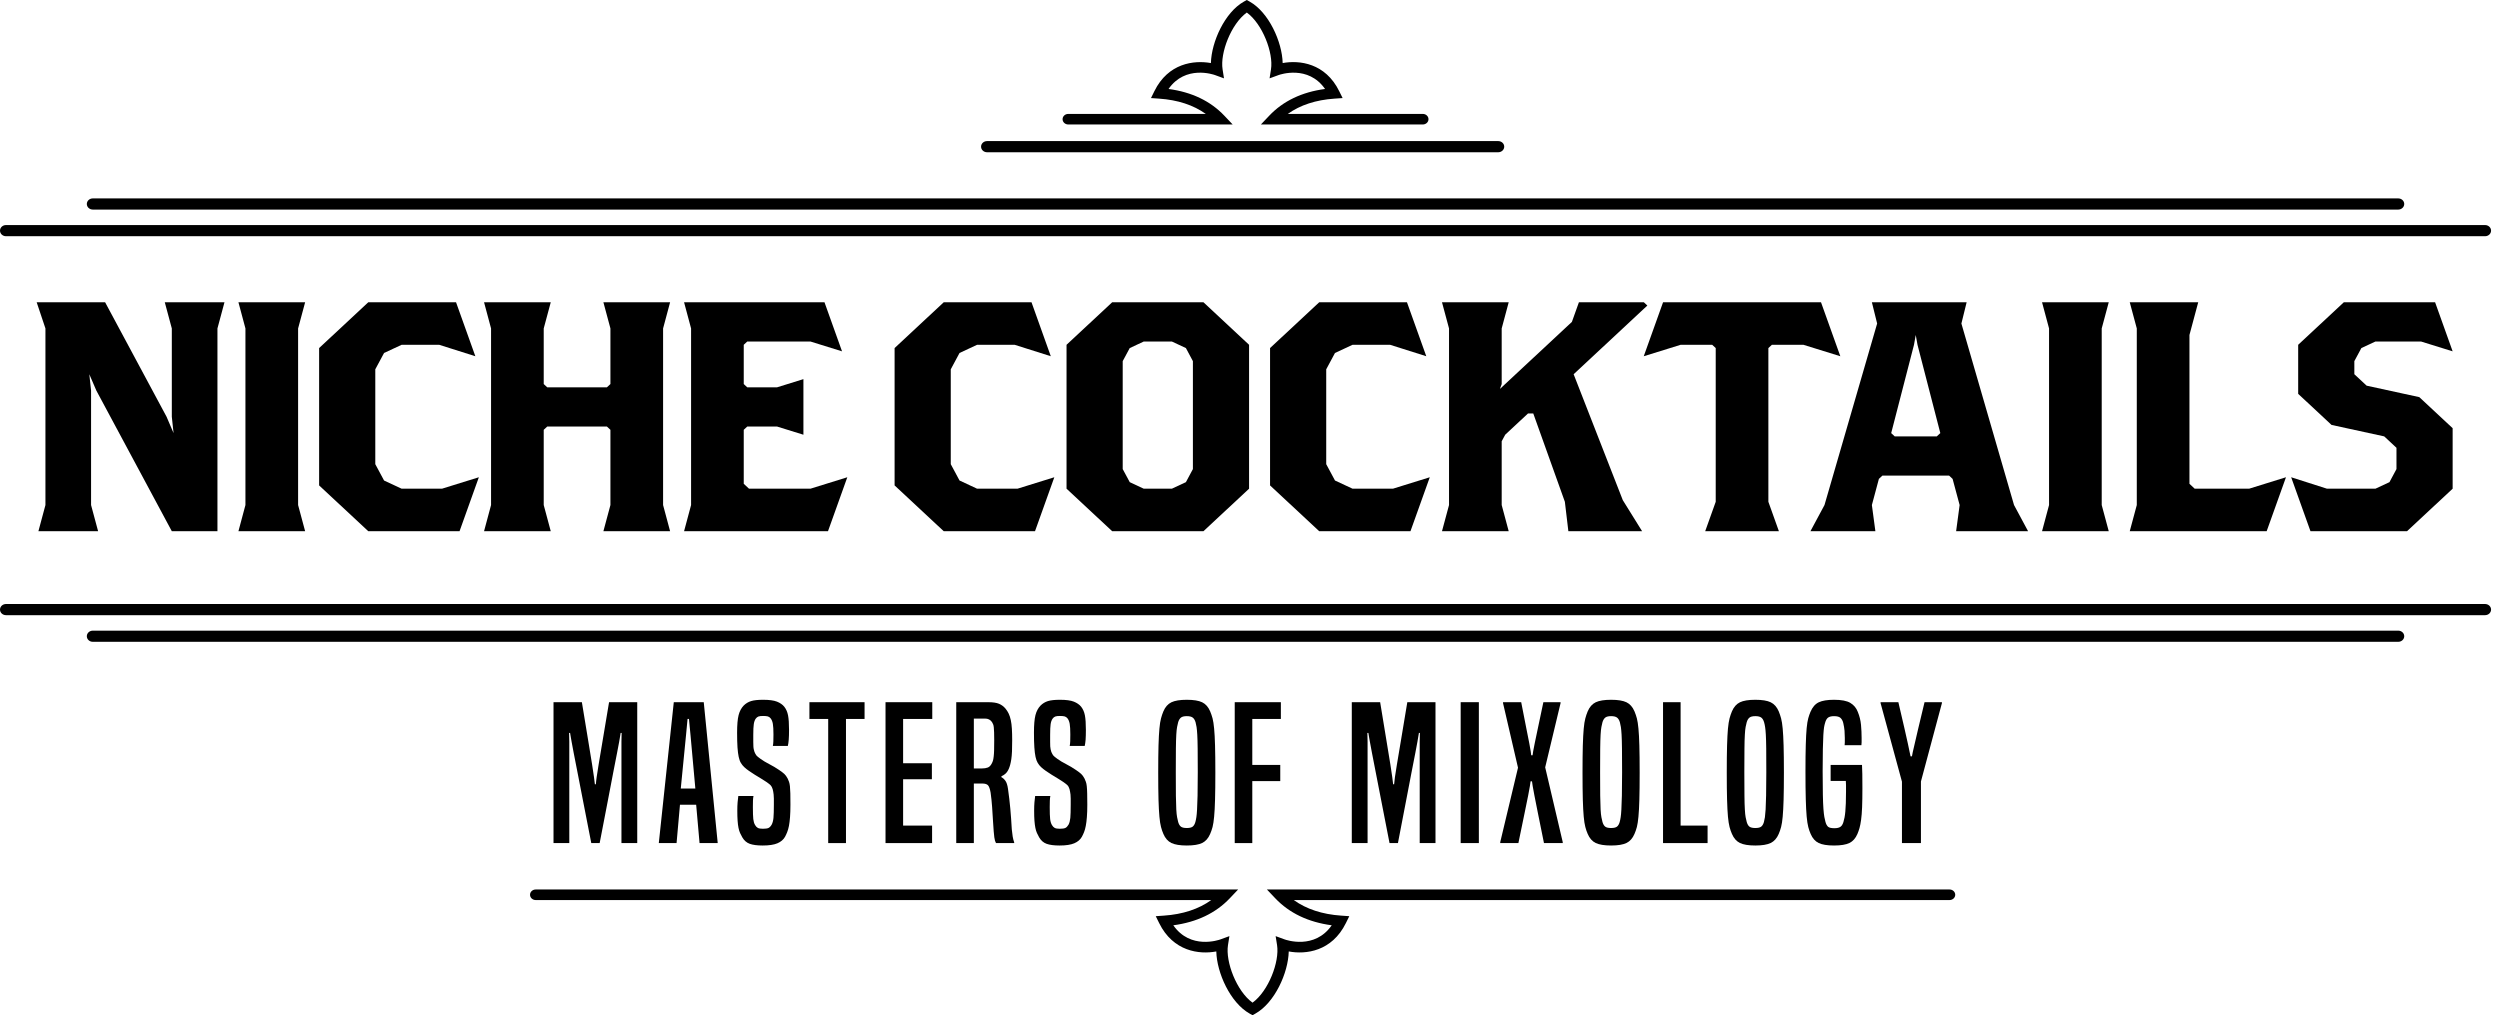
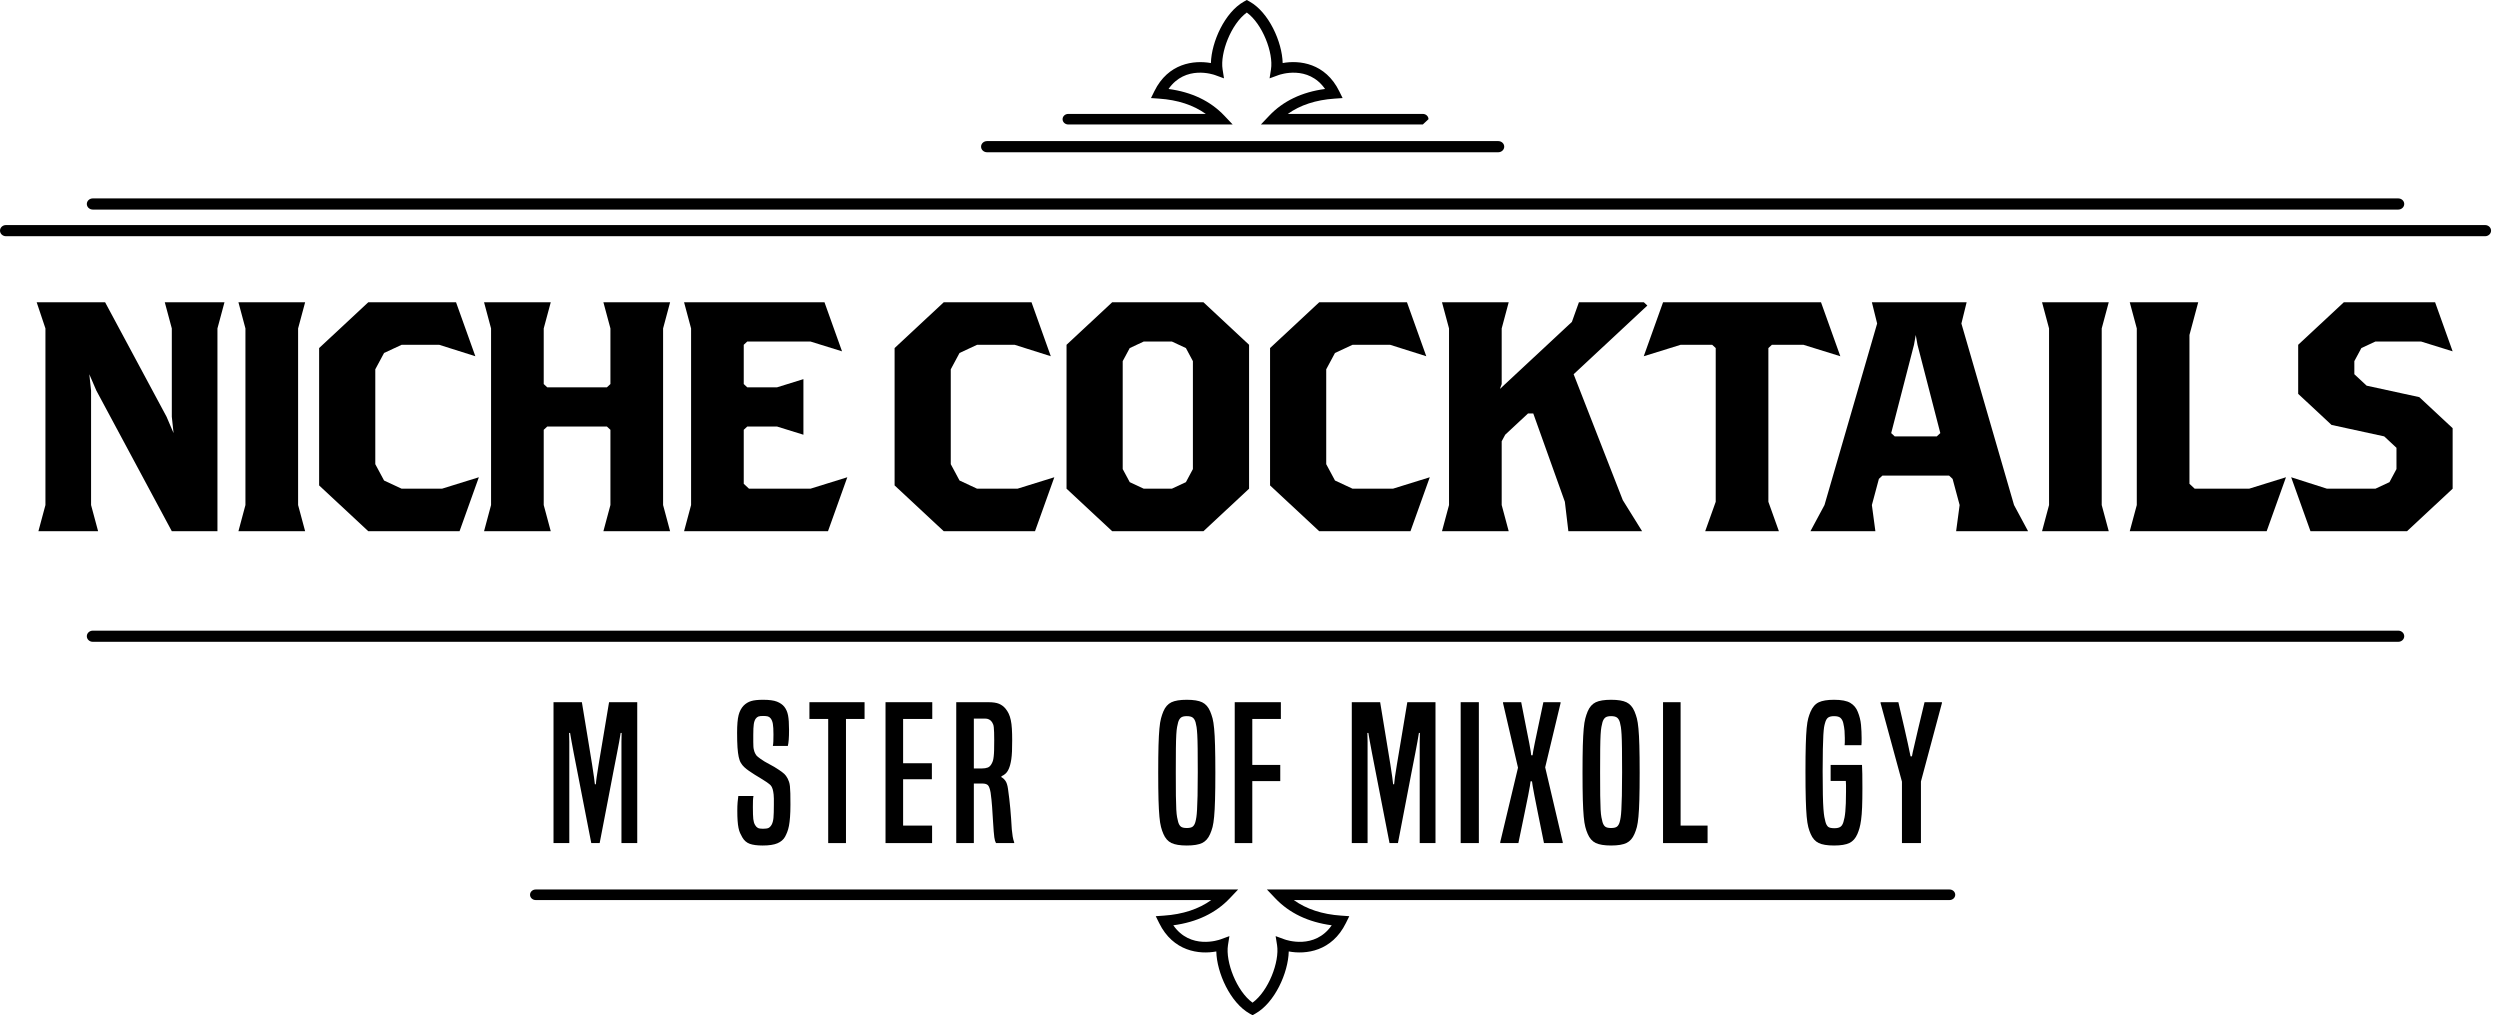
<svg xmlns="http://www.w3.org/2000/svg" viewBox="0 0 229 93" version="1.1">
  <path d="M137.238,13.947 L90.415,13.947 C90.112,13.947 89.866,13.717 89.866,13.434 C89.866,13.152 90.112,12.924 90.415,12.924 L137.238,12.924 C137.541,12.924 137.787,13.152 137.787,13.434 C137.787,13.717 137.541,13.947 137.238,13.947" />
  <path d="M219.679,19.197 L8.502,19.197 C8.199,19.197 7.953,18.968 7.953,18.685 C7.953,18.403 8.199,18.174 8.502,18.174 L219.679,18.174 C219.982,18.174 220.228,18.403 220.228,18.685 C220.228,18.968 219.982,19.197 219.679,19.197" />
  <path d="M227.633,21.638 L0.549,21.638 C0.246,21.638 -0,21.409 -0,21.126 C-0,20.844 0.246,20.615 0.549,20.615 L227.633,20.615 C227.936,20.615 228.182,20.844 228.182,21.126 C228.182,21.409 227.936,21.638 227.633,21.638" />
  <path d="M219.679,58.79 L8.502,58.79 C8.199,58.79 7.953,58.561 7.953,58.278 C7.953,57.996 8.199,57.767 8.502,57.767 L219.679,57.767 C219.982,57.767 220.228,57.996 220.228,58.278 C220.228,58.561 219.982,58.79 219.679,58.79" />
-   <path d="M227.633,56.35 L0.549,56.35 C0.246,56.35 -0,56.121 -0,55.838 C-0,55.556 0.246,55.327 0.549,55.327 L227.633,55.327 C227.936,55.327 228.182,55.556 228.182,55.838 C228.182,56.121 227.936,56.35 227.633,56.35" />
  <polygon points="19.918 30.085 19.918 48.659 15.738 48.659 8.825 35.777 8.181 34.279 8.342 35.777 8.342 46.263 8.986 48.659 3.518 48.659 4.162 46.263 4.162 30.085 3.359 27.688 9.628 27.688 15.256 38.173 15.898 39.672 15.738 38.173 15.738 30.085 15.094 27.688 20.562 27.688" />
  <polygon points="21.84 48.659 22.482 46.262 22.482 30.085 21.84 27.688 27.95 27.688 27.306 30.085 27.306 46.262 27.95 48.659" />
  <polygon points="42.094 48.659 33.735 48.659 29.232 44.465 29.232 31.882 33.735 27.688 41.773 27.688 43.542 32.631 40.23 31.583 36.79 31.583 35.18 32.332 34.377 33.829 34.377 42.518 35.18 44.015 36.79 44.765 40.487 44.765 43.863 43.716" />
  <polygon points="55.271 48.659 55.915 46.262 55.915 39.371 55.594 39.072 50.126 39.072 49.805 39.371 49.805 46.262 50.449 48.659 44.339 48.659 44.981 46.262 44.981 30.085 44.339 27.688 50.449 27.688 49.805 30.085 49.805 35.178 50.126 35.477 55.594 35.477 55.915 35.178 55.915 30.085 55.271 27.688 61.381 27.688 60.739 30.085 60.739 46.262 61.381 48.659" />
  <polygon points="75.844 48.659 62.661 48.659 63.303 46.262 63.303 30.085 62.661 27.688 75.523 27.688 77.13 32.182 74.237 31.283 68.448 31.283 68.127 31.583 68.127 35.178 68.448 35.477 71.182 35.477 73.593 34.729 73.593 39.821 71.182 39.072 68.448 39.072 68.127 39.371 68.127 44.315 68.609 44.765 74.237 44.765 77.613 43.716" />
  <polygon points="94.807 48.659 86.446 48.659 81.945 44.465 81.945 31.882 86.446 27.688 94.486 27.688 96.253 32.631 92.943 31.583 89.501 31.583 87.893 32.332 87.09 33.829 87.09 42.518 87.893 44.015 89.501 44.765 93.2 44.765 96.576 43.716" />
  <path d="M110.236,48.659 L101.876,48.659 L97.695,44.765 L97.695,31.583 L101.876,27.688 L110.236,27.688 L114.415,31.583 L114.415,44.765 L110.236,48.659 Z M109.27,33.081 L108.629,31.882 L107.343,31.283 L104.769,31.283 L103.484,31.882 L102.84,33.081 L102.84,42.967 L103.484,44.165 L104.769,44.765 L107.343,44.765 L108.629,44.165 L109.27,42.967 L109.27,33.081 Z" />
  <polygon points="129.199 48.659 120.84 48.659 116.337 44.465 116.337 31.882 120.84 27.688 128.878 27.688 130.647 32.631 127.334 31.583 123.895 31.583 122.285 32.332 121.482 33.829 121.482 42.518 122.285 44.015 123.895 44.765 127.592 44.765 130.968 43.716" />
  <polygon points="144.145 34.279 148.648 45.813 150.417 48.659 143.662 48.659 143.342 45.963 140.448 37.874 139.965 37.874 137.876 39.821 137.555 40.42 137.555 46.262 138.197 48.659 132.086 48.659 132.731 46.262 132.731 30.085 132.086 27.688 138.197 27.688 137.555 30.085 137.555 35.178 137.393 35.627 143.986 29.486 144.628 27.688 150.576 27.688 150.897 27.988" />
  <polygon points="165.198 31.584 162.305 31.584 161.983 31.883 161.983 45.964 162.947 48.66 156.195 48.66 157.16 45.964 157.16 31.883 156.839 31.584 153.943 31.584 150.567 32.632 152.336 27.689 166.805 27.689 168.574 32.632" />
  <path d="M179.181,48.659 L179.502,46.262 L178.858,43.866 L178.537,43.567 L172.427,43.567 L172.106,43.866 L171.464,46.262 L171.785,48.659 L165.836,48.659 L167.123,46.262 L171.946,29.635 L171.464,27.688 L180.144,27.688 L179.664,29.635 L184.485,46.262 L185.772,48.659 L179.181,48.659 Z M175.643,31.583 L175.482,30.684 L175.322,31.583 L173.233,39.672 L173.554,39.972 L177.412,39.972 L177.733,39.672 L175.643,31.583 Z" />
  <polygon points="187.051 48.659 187.693 46.262 187.693 30.085 187.051 27.688 193.161 27.688 192.517 30.085 192.517 46.262 193.161 48.659" />
  <polygon points="207.626 48.659 195.085 48.659 195.73 46.262 195.73 30.085 195.085 27.688 201.357 27.688 200.554 30.684 200.554 44.315 201.034 44.765 206.019 44.765 209.395 43.716" />
  <polygon points="220.482 48.659 211.64 48.659 209.871 43.716 213.152 44.765 217.589 44.765 218.875 44.165 219.517 42.967 219.517 41.019 218.392 39.972 213.568 38.923 210.513 36.076 210.513 31.583 214.695 27.688 223.055 27.688 224.662 32.182 221.768 31.283 217.589 31.283 216.302 31.882 215.658 33.081 215.658 34.279 216.785 35.328 221.607 36.377 224.662 39.222 224.662 44.765" />
  <path d="M56.925,77.227 L56.925,68.839 L56.925,67.926 C56.925,67.625 56.929,67.362 56.942,67.134 L56.851,67.134 C56.838,67.213 56.823,67.308 56.806,67.416 C56.787,67.523 56.757,67.703 56.715,67.952 C56.67,68.203 56.606,68.543 56.521,68.975 C56.436,69.407 56.323,69.985 56.183,70.705 C56.043,71.427 55.873,72.32 55.671,73.382 C55.469,74.445 55.222,75.726 54.929,77.227 L54.161,77.227 C53.868,75.726 53.617,74.445 53.411,73.382 C53.203,72.32 53.03,71.427 52.89,70.705 C52.75,69.985 52.637,69.404 52.55,68.966 C52.465,68.53 52.401,68.188 52.359,67.944 C52.316,67.7 52.286,67.523 52.267,67.416 C52.248,67.308 52.233,67.213 52.22,67.134 L52.129,67.134 C52.142,67.362 52.148,67.625 52.148,67.926 L52.148,68.839 L52.148,77.227 L50.702,77.227 L50.702,64.321 L53.3,64.321 C53.545,65.798 53.74,66.987 53.887,67.884 C54.034,68.782 54.149,69.492 54.234,70.015 C54.319,70.538 54.378,70.924 54.408,71.175 C54.438,71.424 54.465,71.646 54.491,71.839 L54.582,71.839 C54.595,71.646 54.618,71.424 54.655,71.175 C54.691,70.924 54.752,70.538 54.837,70.015 C54.922,69.492 55.041,68.782 55.194,67.884 C55.348,66.987 55.545,65.798 55.79,64.321 L58.371,64.321 L58.371,77.227 L56.925,77.227 Z" />
-   <path d="M64.079,77.227 L63.769,73.715 L62.285,73.715 L61.974,77.227 L60.346,77.227 L61.719,64.321 L64.464,64.321 L65.743,77.227 L64.079,77.227 Z M63.256,67.39 C63.231,67.128 63.207,66.873 63.182,66.622 C63.158,66.373 63.133,66.117 63.11,65.856 L62.98,65.856 C62.956,66.117 62.931,66.373 62.908,66.622 C62.882,66.873 62.859,67.128 62.835,67.39 L62.359,72.232 L63.694,72.232 L63.256,67.39 Z" />
  <path d="M69.019,72.914 C68.993,73.039 68.979,73.181 68.972,73.34 C68.966,73.499 68.964,73.698 68.964,73.937 C68.964,74.437 68.977,74.798 69,75.02 C69.025,75.24 69.078,75.426 69.166,75.573 C69.238,75.699 69.323,75.786 69.421,75.838 C69.519,75.889 69.672,75.914 69.878,75.914 C70.122,75.914 70.297,75.889 70.401,75.838 C70.503,75.786 70.599,75.687 70.684,75.54 C70.769,75.38 70.824,75.176 70.849,74.925 C70.873,74.676 70.886,74.267 70.886,73.698 L70.886,73.153 C70.886,73.005 70.879,72.882 70.866,72.786 C70.854,72.689 70.843,72.604 70.83,72.53 C70.818,72.456 70.801,72.374 70.775,72.283 C70.726,72.124 70.662,72.005 70.584,71.925 C70.503,71.846 70.373,71.744 70.19,71.618 C70.044,71.516 69.878,71.411 69.695,71.303 C69.512,71.195 69.329,71.084 69.147,70.97 C68.964,70.857 68.787,70.74 68.615,70.62 C68.445,70.502 68.298,70.385 68.177,70.271 C68.054,70.158 67.952,70.03 67.867,69.887 C67.78,69.746 67.714,69.561 67.665,69.334 C67.616,69.106 67.58,68.816 67.554,68.464 C67.531,68.112 67.518,67.662 67.518,67.118 C67.518,66.402 67.565,65.864 67.656,65.506 C67.748,65.148 67.903,64.856 68.122,64.628 C68.317,64.435 68.543,64.298 68.8,64.219 C69.055,64.14 69.421,64.1 69.897,64.1 C70.458,64.1 70.881,64.156 71.168,64.27 C71.455,64.384 71.679,64.538 71.836,64.731 C72.008,64.947 72.123,65.21 72.185,65.523 C72.246,65.836 72.276,66.282 72.276,66.861 C72.276,67.225 72.268,67.524 72.248,67.756 C72.229,67.99 72.204,68.18 72.165,68.328 L70.794,68.328 C70.818,68.214 70.832,68.075 70.839,67.91 C70.845,67.745 70.849,67.533 70.849,67.271 C70.849,66.839 70.83,66.517 70.794,66.307 C70.758,66.097 70.69,65.929 70.592,65.804 C70.52,65.713 70.433,65.654 70.337,65.625 C70.239,65.597 70.093,65.582 69.897,65.582 C69.701,65.582 69.559,65.599 69.468,65.634 C69.376,65.668 69.293,65.736 69.219,65.838 C69.134,65.964 69.076,66.128 69.047,66.333 C69.015,66.537 69,66.867 69,67.322 L69,67.961 C69,68.126 69.004,68.262 69.011,68.37 C69.015,68.478 69.028,68.569 69.047,68.643 C69.064,68.717 69.085,68.794 69.11,68.873 C69.17,69.021 69.232,69.132 69.293,69.205 C69.355,69.279 69.482,69.384 69.678,69.521 C69.897,69.681 70.163,69.839 70.473,69.998 C70.784,70.158 71.079,70.334 71.362,70.527 C71.581,70.675 71.742,70.797 71.846,70.894 C71.949,70.99 72.051,71.129 72.148,71.311 C72.197,71.414 72.24,71.516 72.276,71.618 C72.312,71.721 72.34,71.856 72.359,72.027 C72.376,72.198 72.389,72.417 72.395,72.683 C72.401,72.951 72.404,73.294 72.404,73.715 C72.404,74.158 72.391,74.536 72.367,74.849 C72.342,75.161 72.31,75.429 72.268,75.65 C72.223,75.871 72.172,76.06 72.11,76.213 C72.051,76.367 71.983,76.511 71.91,76.648 C71.764,76.909 71.532,77.107 71.215,77.244 C70.896,77.381 70.446,77.449 69.861,77.449 C69.359,77.449 68.966,77.397 68.681,77.295 C68.394,77.193 68.164,76.994 67.994,76.698 C67.92,76.573 67.854,76.443 67.792,76.306 C67.731,76.17 67.682,76.011 67.646,75.829 C67.609,75.648 67.582,75.431 67.565,75.181 C67.546,74.931 67.537,74.624 67.537,74.261 C67.537,73.965 67.546,73.706 67.565,73.485 C67.582,73.264 67.603,73.072 67.629,72.914 L69.019,72.914 Z" />
  <polygon points="75.863 77.227 75.863 65.856 74.143 65.856 74.143 64.321 79.194 64.321 79.194 65.856 77.491 65.856 77.491 77.227" />
  <polygon points="81.114 77.227 81.114 64.321 85.396 64.321 85.396 65.856 82.725 65.856 82.725 69.913 85.36 69.913 85.36 71.379 82.725 71.379 82.725 75.624 85.379 75.624 85.379 77.227" />
  <path d="M91.234,77.227 C91.198,77.159 91.168,77.088 91.143,77.014 C91.119,76.94 91.098,76.835 91.079,76.698 C91.06,76.563 91.043,76.377 91.023,76.145 C91.007,75.912 90.983,75.602 90.96,75.216 C90.934,74.784 90.909,74.349 90.877,73.911 C90.847,73.474 90.8,73.039 90.741,72.607 C90.679,72.254 90.596,72.026 90.494,71.924 C90.39,71.822 90.216,71.771 89.971,71.771 L89.204,71.771 L89.204,77.227 L87.592,77.227 L87.592,64.321 L90.52,64.321 C90.947,64.321 91.276,64.369 91.508,64.466 C91.74,64.562 91.942,64.713 92.112,64.918 C92.223,65.054 92.316,65.205 92.397,65.369 C92.476,65.535 92.539,65.731 92.588,65.958 C92.637,66.185 92.671,66.45 92.688,66.75 C92.707,67.052 92.716,67.402 92.716,67.799 C92.716,68.208 92.709,68.552 92.699,68.831 C92.686,69.109 92.665,69.348 92.635,69.547 C92.603,69.746 92.571,69.913 92.533,70.05 C92.497,70.186 92.454,70.311 92.405,70.424 C92.32,70.618 92.218,70.766 92.103,70.868 C91.987,70.97 91.863,71.05 91.729,71.107 L91.729,71.192 C91.851,71.249 91.97,71.353 92.084,71.507 C92.201,71.66 92.284,71.914 92.333,72.265 C92.418,72.857 92.488,73.457 92.544,74.065 C92.597,74.673 92.644,75.307 92.68,75.965 C92.705,76.227 92.733,76.449 92.763,76.63 C92.792,76.812 92.839,76.988 92.899,77.159 L92.899,77.227 L91.234,77.227 Z M89.935,70.391 C90.154,70.391 90.337,70.362 90.484,70.305 C90.63,70.248 90.751,70.123 90.849,69.93 C90.898,69.839 90.934,69.749 90.96,69.658 C90.983,69.566 91.007,69.444 91.023,69.29 C91.043,69.138 91.053,68.945 91.06,68.711 C91.066,68.478 91.07,68.174 91.07,67.799 C91.07,67.514 91.066,67.279 91.06,67.092 C91.053,66.903 91.045,66.75 91.032,66.631 C91.022,66.511 91,66.415 90.968,66.341 C90.939,66.268 90.904,66.202 90.868,66.145 C90.722,65.929 90.509,65.821 90.228,65.821 L89.204,65.821 L89.204,70.391 L89.935,70.391 Z" />
-   <path d="M96.21,72.914 C96.187,73.039 96.172,73.181 96.165,73.34 C96.159,73.499 96.155,73.698 96.155,73.937 C96.155,74.437 96.168,74.798 96.193,75.02 C96.217,75.24 96.272,75.426 96.357,75.573 C96.431,75.699 96.516,75.786 96.614,75.838 C96.712,75.889 96.863,75.914 97.071,75.914 C97.316,75.914 97.488,75.889 97.592,75.838 C97.696,75.786 97.79,75.687 97.877,75.54 C97.962,75.38 98.015,75.176 98.041,74.925 C98.064,74.676 98.077,74.267 98.077,73.698 L98.077,73.153 C98.077,73.005 98.07,72.882 98.06,72.786 C98.047,72.689 98.034,72.604 98.021,72.53 C98.011,72.456 97.992,72.374 97.968,72.283 C97.919,72.124 97.856,72.005 97.775,71.925 C97.696,71.846 97.564,71.744 97.381,71.618 C97.235,71.516 97.071,71.411 96.888,71.303 C96.705,71.195 96.523,71.084 96.34,70.97 C96.155,70.857 95.978,70.74 95.808,70.62 C95.638,70.502 95.492,70.385 95.368,70.271 C95.247,70.158 95.143,70.03 95.058,69.887 C94.973,69.746 94.905,69.561 94.856,69.334 C94.807,69.106 94.771,68.816 94.747,68.464 C94.722,68.112 94.711,67.662 94.711,67.118 C94.711,66.402 94.756,65.864 94.847,65.506 C94.939,65.148 95.094,64.856 95.315,64.628 C95.509,64.435 95.736,64.298 95.991,64.219 C96.248,64.14 96.614,64.1 97.088,64.1 C97.649,64.1 98.075,64.156 98.361,64.27 C98.646,64.384 98.87,64.538 99.029,64.731 C99.199,64.947 99.316,65.21 99.376,65.523 C99.437,65.836 99.467,66.282 99.467,66.861 C99.467,67.225 99.458,67.524 99.442,67.756 C99.422,67.99 99.395,68.18 99.359,68.328 L97.985,68.328 C98.011,68.214 98.026,68.075 98.032,67.91 C98.038,67.745 98.041,67.533 98.041,67.271 C98.041,66.839 98.021,66.517 97.985,66.307 C97.949,66.097 97.881,65.929 97.785,65.804 C97.711,65.713 97.626,65.654 97.528,65.625 C97.43,65.597 97.284,65.582 97.088,65.582 C96.895,65.582 96.75,65.599 96.659,65.634 C96.567,65.668 96.484,65.736 96.412,65.838 C96.327,65.964 96.267,66.128 96.238,66.333 C96.208,66.537 96.193,66.867 96.193,67.322 L96.193,67.961 C96.193,68.126 96.195,68.262 96.201,68.37 C96.208,68.478 96.221,68.569 96.238,68.643 C96.257,68.717 96.278,68.794 96.301,68.873 C96.363,69.021 96.425,69.132 96.484,69.205 C96.546,69.279 96.673,69.384 96.869,69.521 C97.088,69.681 97.354,69.839 97.666,69.998 C97.977,70.158 98.272,70.334 98.553,70.527 C98.772,70.675 98.933,70.797 99.038,70.894 C99.142,70.99 99.242,71.129 99.339,71.311 C99.388,71.414 99.431,71.516 99.467,71.618 C99.505,71.721 99.533,71.856 99.55,72.027 C99.569,72.198 99.58,72.417 99.586,72.683 C99.593,72.951 99.597,73.294 99.597,73.715 C99.597,74.158 99.584,74.536 99.558,74.849 C99.535,75.161 99.501,75.429 99.458,75.65 C99.416,75.871 99.365,76.06 99.303,76.213 C99.242,76.367 99.176,76.511 99.101,76.648 C98.955,76.909 98.723,77.107 98.406,77.244 C98.089,77.381 97.639,77.449 97.052,77.449 C96.552,77.449 96.159,77.397 95.872,77.295 C95.585,77.193 95.357,76.994 95.185,76.698 C95.113,76.573 95.045,76.443 94.985,76.306 C94.924,76.17 94.875,76.011 94.839,75.829 C94.803,75.648 94.775,75.431 94.756,75.181 C94.737,74.931 94.728,74.624 94.728,74.261 C94.728,73.965 94.737,73.706 94.756,73.485 C94.775,73.264 94.796,73.072 94.82,72.914 L96.21,72.914 Z" />
  <path d="M106.568,76.391 C106.483,76.198 106.408,75.985 106.349,75.752 C106.287,75.519 106.238,75.203 106.202,74.805 C106.166,74.408 106.138,73.888 106.119,73.246 C106.102,72.604 106.092,71.777 106.092,70.766 C106.092,69.753 106.102,68.93 106.119,68.293 C106.138,67.657 106.166,67.14 106.202,66.742 C106.238,66.344 106.287,66.032 106.349,65.804 C106.408,65.577 106.483,65.36 106.568,65.156 C106.738,64.758 106.982,64.483 107.299,64.329 C107.618,64.176 108.088,64.1 108.709,64.1 C109.332,64.1 109.801,64.176 110.118,64.329 C110.435,64.483 110.679,64.758 110.849,65.156 C110.935,65.36 111.009,65.577 111.071,65.804 C111.13,66.032 111.179,66.344 111.215,66.742 C111.254,67.14 111.281,67.657 111.298,68.293 C111.317,68.93 111.326,69.753 111.326,70.766 C111.326,71.777 111.317,72.604 111.298,73.246 C111.281,73.888 111.254,74.408 111.215,74.805 C111.179,75.203 111.13,75.519 111.071,75.752 C111.009,75.985 110.935,76.198 110.849,76.391 C110.679,76.789 110.435,77.064 110.118,77.218 C109.801,77.371 109.332,77.449 108.709,77.449 C108.088,77.449 107.618,77.371 107.299,77.218 C106.982,77.064 106.738,76.789 106.568,76.391 M109.495,75.301 C109.534,75.164 109.563,75.016 109.587,74.857 C109.612,74.698 109.634,74.463 109.651,74.15 C109.67,73.837 109.685,73.414 109.697,72.879 C109.71,72.345 109.716,71.629 109.716,70.731 C109.716,69.834 109.712,69.115 109.706,68.574 C109.699,68.035 109.689,67.608 109.67,67.296 C109.651,66.984 109.629,66.75 109.606,66.597 C109.58,66.444 109.551,66.298 109.515,66.163 C109.453,65.957 109.366,65.813 109.249,65.728 C109.134,65.643 108.953,65.599 108.709,65.599 C108.464,65.599 108.288,65.643 108.179,65.728 C108.069,65.813 107.984,65.952 107.922,66.145 C107.886,66.281 107.852,66.429 107.822,66.588 C107.79,66.748 107.767,66.984 107.748,67.296 C107.731,67.608 107.718,68.035 107.712,68.574 C107.705,69.115 107.703,69.834 107.703,70.731 C107.703,71.629 107.705,72.345 107.712,72.879 C107.718,73.414 107.731,73.837 107.748,74.15 C107.767,74.463 107.79,74.698 107.822,74.857 C107.852,75.016 107.886,75.164 107.922,75.301 C107.984,75.505 108.069,75.647 108.179,75.726 C108.288,75.807 108.464,75.846 108.709,75.846 C108.953,75.846 109.13,75.807 109.24,75.726 C109.349,75.647 109.436,75.505 109.495,75.301" />
  <polygon points="113.101 77.227 113.101 64.321 117.327 64.321 117.327 65.856 114.71 65.856 114.71 70.067 117.272 70.067 117.272 71.549 114.71 71.549 114.71 77.227" />
  <path d="M130.045,77.227 L130.045,68.839 L130.045,67.926 C130.045,67.625 130.052,67.362 130.064,67.134 L129.973,67.134 C129.96,67.213 129.945,67.308 129.926,67.416 C129.909,67.523 129.877,67.703 129.835,67.952 C129.792,68.203 129.728,68.543 129.643,68.975 C129.558,69.407 129.443,69.985 129.305,70.705 C129.163,71.427 128.993,72.32 128.791,73.382 C128.591,74.445 128.344,75.726 128.051,77.227 L127.281,77.227 C126.99,75.726 126.739,74.445 126.531,73.382 C126.324,72.32 126.15,71.427 126.01,70.705 C125.87,69.985 125.757,69.404 125.672,68.966 C125.587,68.53 125.523,68.188 125.481,67.944 C125.436,67.7 125.406,67.523 125.389,67.416 C125.37,67.308 125.355,67.213 125.342,67.134 L125.251,67.134 C125.264,67.362 125.27,67.625 125.27,67.926 L125.27,68.839 L125.27,77.227 L123.824,77.227 L123.824,64.321 L126.422,64.321 C126.667,65.798 126.86,66.987 127.007,67.884 C127.154,68.782 127.271,69.492 127.356,70.015 C127.441,70.538 127.498,70.924 127.53,71.175 C127.56,71.424 127.587,71.646 127.611,71.839 L127.702,71.839 C127.715,71.646 127.74,71.424 127.777,71.175 C127.813,70.924 127.874,70.538 127.959,70.015 C128.045,69.492 128.164,68.782 128.317,67.884 C128.468,66.987 128.667,65.798 128.91,64.321 L131.491,64.321 L131.491,77.227 L130.045,77.227 Z" />
  <polygon id="Fill-47" points="133.798 77.226 135.463 77.226 135.463 64.32 133.798 64.32" />
  <path d="M141.428,77.227 C141.196,76.079 141.011,75.161 140.871,74.474 C140.731,73.786 140.622,73.246 140.55,72.853 C140.478,72.461 140.425,72.18 140.395,72.01 C140.363,71.839 140.342,71.692 140.331,71.567 L140.201,71.567 C140.191,71.692 140.169,71.839 140.138,72.01 C140.108,72.18 140.057,72.461 139.983,72.853 C139.91,73.246 139.8,73.786 139.653,74.474 C139.506,75.161 139.317,76.079 139.085,77.227 L137.421,77.227 L137.421,77.142 L139.049,70.322 L137.678,64.406 L137.678,64.321 L139.342,64.321 C139.538,65.31 139.693,66.102 139.808,66.699 C139.925,67.296 140.016,67.762 140.085,68.097 C140.15,68.433 140.193,68.671 140.212,68.813 C140.229,68.956 140.246,69.077 140.257,69.18 L140.386,69.18 C140.397,69.077 140.416,68.956 140.439,68.813 C140.465,68.671 140.51,68.433 140.578,68.097 C140.644,67.762 140.741,67.296 140.871,66.699 C140.999,66.102 141.167,65.31 141.373,64.321 L142.948,64.321 L142.948,64.406 L141.539,70.289 L143.148,77.142 L143.148,77.227 L141.428,77.227 Z" />
  <path d="M145.435,76.391 C145.35,76.198 145.275,75.985 145.216,75.752 C145.154,75.519 145.105,75.203 145.069,74.805 C145.033,74.408 145.005,73.888 144.986,73.246 C144.969,72.604 144.959,71.777 144.959,70.766 C144.959,69.753 144.969,68.93 144.986,68.293 C145.005,67.657 145.033,67.14 145.069,66.742 C145.105,66.344 145.154,66.032 145.216,65.804 C145.275,65.577 145.35,65.36 145.435,65.156 C145.605,64.758 145.849,64.483 146.166,64.329 C146.485,64.176 146.955,64.1 147.576,64.1 C148.199,64.1 148.668,64.176 148.985,64.329 C149.302,64.483 149.546,64.758 149.717,65.156 C149.802,65.36 149.876,65.577 149.938,65.804 C149.997,66.032 150.046,66.344 150.082,66.742 C150.121,67.14 150.148,67.657 150.165,68.293 C150.184,68.93 150.193,69.753 150.193,70.766 C150.193,71.777 150.184,72.604 150.165,73.246 C150.148,73.888 150.121,74.408 150.082,74.805 C150.046,75.203 149.997,75.519 149.938,75.752 C149.876,75.985 149.802,76.198 149.717,76.391 C149.546,76.789 149.302,77.064 148.985,77.218 C148.668,77.371 148.199,77.449 147.576,77.449 C146.955,77.449 146.485,77.371 146.166,77.218 C145.849,77.064 145.605,76.789 145.435,76.391 M148.362,75.301 C148.401,75.164 148.43,75.016 148.454,74.857 C148.479,74.698 148.501,74.463 148.518,74.15 C148.537,73.837 148.552,73.414 148.564,72.879 C148.577,72.345 148.584,71.629 148.584,70.731 C148.584,69.834 148.579,69.115 148.573,68.574 C148.566,68.035 148.556,67.608 148.537,67.296 C148.518,66.984 148.496,66.75 148.473,66.597 C148.447,66.444 148.418,66.298 148.382,66.163 C148.32,65.957 148.233,65.813 148.116,65.728 C148.001,65.643 147.82,65.599 147.576,65.599 C147.331,65.599 147.155,65.643 147.046,65.728 C146.936,65.813 146.851,65.952 146.789,66.145 C146.753,66.281 146.719,66.429 146.689,66.588 C146.657,66.748 146.634,66.984 146.615,67.296 C146.598,67.608 146.585,68.035 146.579,68.574 C146.572,69.115 146.57,69.834 146.57,70.731 C146.57,71.629 146.572,72.345 146.579,72.879 C146.585,73.414 146.598,73.837 146.615,74.15 C146.634,74.463 146.657,74.698 146.689,74.857 C146.719,75.016 146.753,75.164 146.789,75.301 C146.851,75.505 146.936,75.647 147.046,75.726 C147.155,75.807 147.331,75.846 147.576,75.846 C147.82,75.846 147.997,75.807 148.107,75.726 C148.216,75.647 148.303,75.505 148.362,75.301" />
  <polygon points="152.334 77.227 152.334 64.321 153.943 64.321 153.943 75.624 156.414 75.624 156.414 77.227" />
-   <path d="M158.648,76.391 C158.561,76.198 158.489,75.985 158.427,75.752 C158.367,75.519 158.318,75.203 158.28,74.805 C158.244,74.408 158.217,73.888 158.199,73.246 C158.18,72.604 158.172,71.777 158.172,70.766 C158.172,69.753 158.18,68.93 158.199,68.293 C158.217,67.657 158.244,67.14 158.28,66.742 C158.318,66.344 158.367,66.032 158.427,65.804 C158.489,65.577 158.561,65.36 158.648,65.156 C158.818,64.758 159.063,64.483 159.379,64.329 C159.696,64.176 160.166,64.1 160.789,64.1 C161.41,64.1 161.88,64.176 162.196,64.329 C162.515,64.483 162.758,64.758 162.93,65.156 C163.015,65.36 163.087,65.577 163.149,65.804 C163.21,66.032 163.259,66.344 163.295,66.742 C163.332,67.14 163.359,67.657 163.378,68.293 C163.395,68.93 163.406,69.753 163.406,70.766 C163.406,71.777 163.395,72.604 163.378,73.246 C163.359,73.888 163.332,74.408 163.295,74.805 C163.259,75.203 163.21,75.519 163.149,75.752 C163.087,75.985 163.015,76.198 162.93,76.391 C162.758,76.789 162.515,77.064 162.196,77.218 C161.88,77.371 161.41,77.449 160.789,77.449 C160.166,77.449 159.696,77.371 159.379,77.218 C159.063,77.064 158.818,76.789 158.648,76.391 M161.575,75.301 C161.612,75.164 161.641,75.016 161.667,74.857 C161.69,74.698 161.711,74.463 161.731,74.15 C161.75,73.837 161.765,73.414 161.775,72.879 C161.788,72.345 161.794,71.629 161.794,70.731 C161.794,69.834 161.792,69.115 161.786,68.574 C161.78,68.035 161.767,67.608 161.75,67.296 C161.731,66.984 161.71,66.75 161.684,66.597 C161.661,66.444 161.631,66.298 161.592,66.163 C161.533,65.957 161.444,65.813 161.329,65.728 C161.212,65.643 161.031,65.599 160.789,65.599 C160.544,65.599 160.368,65.643 160.257,65.728 C160.147,65.813 160.062,65.952 160.002,66.145 C159.964,66.281 159.93,66.429 159.9,66.588 C159.87,66.748 159.845,66.984 159.828,67.296 C159.809,67.608 159.796,68.035 159.792,68.574 C159.785,69.115 159.781,69.834 159.781,70.731 C159.781,71.629 159.785,72.345 159.792,72.879 C159.796,73.414 159.809,73.837 159.828,74.15 C159.845,74.463 159.87,74.698 159.9,74.857 C159.93,75.016 159.964,75.164 160.002,75.301 C160.062,75.505 160.147,75.647 160.257,75.726 C160.368,75.807 160.544,75.846 160.789,75.846 C161.031,75.846 161.21,75.807 161.318,75.726 C161.429,75.647 161.514,75.505 161.575,75.301" />
  <path d="M167.686,71.533 L167.686,70.067 L170.56,70.067 C170.571,70.283 170.581,70.561 170.588,70.902 C170.592,71.244 170.596,71.67 170.596,72.181 C170.596,72.886 170.588,73.471 170.569,73.937 C170.55,74.403 170.52,74.789 170.477,75.096 C170.435,75.403 170.386,75.654 170.331,75.847 C170.275,76.04 170.212,76.221 170.139,76.392 C169.967,76.79 169.725,77.065 169.406,77.219 C169.089,77.372 168.619,77.449 167.998,77.449 C167.376,77.449 166.906,77.372 166.589,77.219 C166.272,77.065 166.028,76.79 165.858,76.392 C165.77,76.199 165.698,75.986 165.637,75.753 C165.577,75.52 165.528,75.198 165.49,74.789 C165.454,74.38 165.426,73.851 165.409,73.204 C165.39,72.556 165.381,71.709 165.381,70.663 C165.381,69.664 165.39,68.851 165.409,68.226 C165.426,67.601 165.454,67.092 165.49,66.7 C165.528,66.308 165.577,66.004 165.637,65.788 C165.698,65.572 165.766,65.379 165.838,65.209 C166.021,64.777 166.274,64.484 166.597,64.33 C166.921,64.176 167.388,64.1 167.998,64.1 C168.681,64.1 169.18,64.196 169.497,64.39 C169.816,64.583 170.041,64.856 170.175,65.209 C170.333,65.595 170.431,65.992 170.469,66.402 C170.505,66.811 170.524,67.209 170.524,67.595 L170.524,67.987 C170.524,68.079 170.518,68.169 170.505,68.26 L168.968,68.26 C168.981,68.181 168.985,68.093 168.985,67.995 L168.985,67.595 C168.985,67.379 168.976,67.161 168.959,66.939 C168.94,66.717 168.9,66.475 168.84,66.214 C168.791,66.021 168.709,65.87 168.592,65.762 C168.477,65.654 168.279,65.6 167.998,65.6 C167.754,65.6 167.571,65.645 167.448,65.736 C167.327,65.828 167.235,65.992 167.173,66.231 C167.137,66.345 167.108,66.478 167.082,66.632 C167.059,66.785 167.037,67.021 167.018,67.339 C167.001,67.658 166.984,68.079 166.974,68.601 C166.961,69.123 166.955,69.806 166.955,70.647 C166.955,71.533 166.961,72.249 166.974,72.795 C166.984,73.34 167.003,73.775 167.027,74.099 C167.052,74.423 167.08,74.667 167.11,74.832 C167.14,74.997 167.173,75.148 167.212,75.284 C167.271,75.5 167.354,75.651 167.459,75.736 C167.561,75.821 167.754,75.864 168.035,75.864 C168.279,75.864 168.462,75.821 168.583,75.736 C168.704,75.651 168.796,75.505 168.857,75.301 C168.894,75.177 168.928,75.037 168.959,74.883 C168.989,74.73 169.012,74.549 169.032,74.338 C169.051,74.128 169.066,73.875 169.078,73.579 C169.089,73.284 169.095,72.931 169.095,72.522 L169.095,71.908 C169.095,71.761 169.089,71.636 169.078,71.533 L167.686,71.533 Z" />
  <path d="M174.219,77.227 L174.219,71.601 L172.261,64.406 L172.261,64.321 L173.89,64.321 C174.121,65.321 174.309,66.122 174.449,66.725 C174.589,67.327 174.695,67.802 174.768,68.148 C174.842,68.495 174.893,68.745 174.925,68.899 C174.955,69.051 174.982,69.18 175.006,69.282 L175.135,69.282 C175.146,69.18 175.171,69.051 175.208,68.899 C175.244,68.745 175.301,68.495 175.382,68.148 C175.461,67.802 175.571,67.327 175.712,66.725 C175.852,66.122 176.043,65.321 176.288,64.321 L177.88,64.321 L177.88,64.406 L175.958,71.584 L175.958,77.227 L174.219,77.227 Z" />
-   <path d="M130.331,11.402 L115.499,11.402 L116.261,10.599 C117.534,9.256 119.251,8.433 121.374,8.15 C119.828,5.93 117.242,6.831 117.124,6.874 L116.293,7.177 L116.422,6.353 C116.662,4.847 115.644,2.19 114.207,1.148 C112.767,2.19 111.751,4.847 111.989,6.354 L112.118,7.177 L111.287,6.874 C111.169,6.833 108.587,5.927 107.038,8.15 C109.162,8.433 110.879,9.256 112.151,10.599 L112.912,11.402 L97.852,11.402 C97.564,11.402 97.332,11.185 97.332,10.918 C97.332,10.652 97.564,10.435 97.852,10.435 L110.451,10.435 C109.316,9.623 107.882,9.152 106.174,9.035 L105.43,8.983 L105.742,8.351 C107.007,5.779 109.371,5.497 110.919,5.776 C110.969,3.827 112.198,1.124 113.939,0.149 L114.207,0 L114.472,0.149 C116.216,1.124 117.444,3.827 117.493,5.776 C119.028,5.493 121.403,5.776 122.671,8.351 L122.984,8.983 L122.239,9.035 C120.531,9.152 119.097,9.623 117.962,10.435 L130.331,10.435 C130.617,10.435 130.85,10.652 130.85,10.918 C130.85,11.185 130.617,11.402 130.331,11.402" />
+   <path d="M130.331,11.402 L115.499,11.402 L116.261,10.599 C117.534,9.256 119.251,8.433 121.374,8.15 C119.828,5.93 117.242,6.831 117.124,6.874 L116.293,7.177 L116.422,6.353 C116.662,4.847 115.644,2.19 114.207,1.148 C112.767,2.19 111.751,4.847 111.989,6.354 L112.118,7.177 L111.287,6.874 C111.169,6.833 108.587,5.927 107.038,8.15 C109.162,8.433 110.879,9.256 112.151,10.599 L112.912,11.402 L97.852,11.402 C97.564,11.402 97.332,11.185 97.332,10.918 C97.332,10.652 97.564,10.435 97.852,10.435 L110.451,10.435 C109.316,9.623 107.882,9.152 106.174,9.035 L105.43,8.983 L105.742,8.351 C107.007,5.779 109.371,5.497 110.919,5.776 C110.969,3.827 112.198,1.124 113.939,0.149 L114.207,0 L114.472,0.149 C116.216,1.124 117.444,3.827 117.493,5.776 C119.028,5.493 121.403,5.776 122.671,8.351 L122.984,8.983 L122.239,9.035 C120.531,9.152 119.097,9.623 117.962,10.435 L130.331,10.435 C130.617,10.435 130.85,10.652 130.85,10.918 " />
  <path d="M114.731,92.994 L114.463,92.843 C112.702,91.855 111.46,89.121 111.413,87.152 C109.858,87.446 107.461,87.158 106.179,84.555 L105.867,83.923 L106.612,83.871 C108.346,83.752 109.8,83.273 110.952,82.445 L49.07,82.445 C48.784,82.445 48.551,82.228 48.551,81.961 C48.551,81.694 48.784,81.477 49.07,81.477 L113.413,81.477 L112.65,82.281 C111.363,83.639 109.624,84.471 107.475,84.756 C109.042,87.016 111.662,86.096 111.781,86.053 L112.614,85.749 L112.483,86.573 C112.242,88.098 113.273,90.791 114.731,91.844 C116.189,90.791 117.22,88.098 116.979,86.573 L116.848,85.749 L117.681,86.053 C117.8,86.096 120.42,87.014 121.986,84.756 C119.838,84.471 118.099,83.639 116.812,82.281 L116.049,81.477 L178.58,81.477 C178.866,81.477 179.099,81.694 179.099,81.961 C179.099,82.228 178.866,82.445 178.58,82.445 L118.51,82.445 C119.662,83.273 121.116,83.752 122.85,83.871 L123.595,83.923 L123.283,84.555 C122.001,87.157 119.605,87.446 118.049,87.152 C118.002,89.121 116.76,91.855 114.999,92.843 L114.731,92.994 Z" />
</svg>